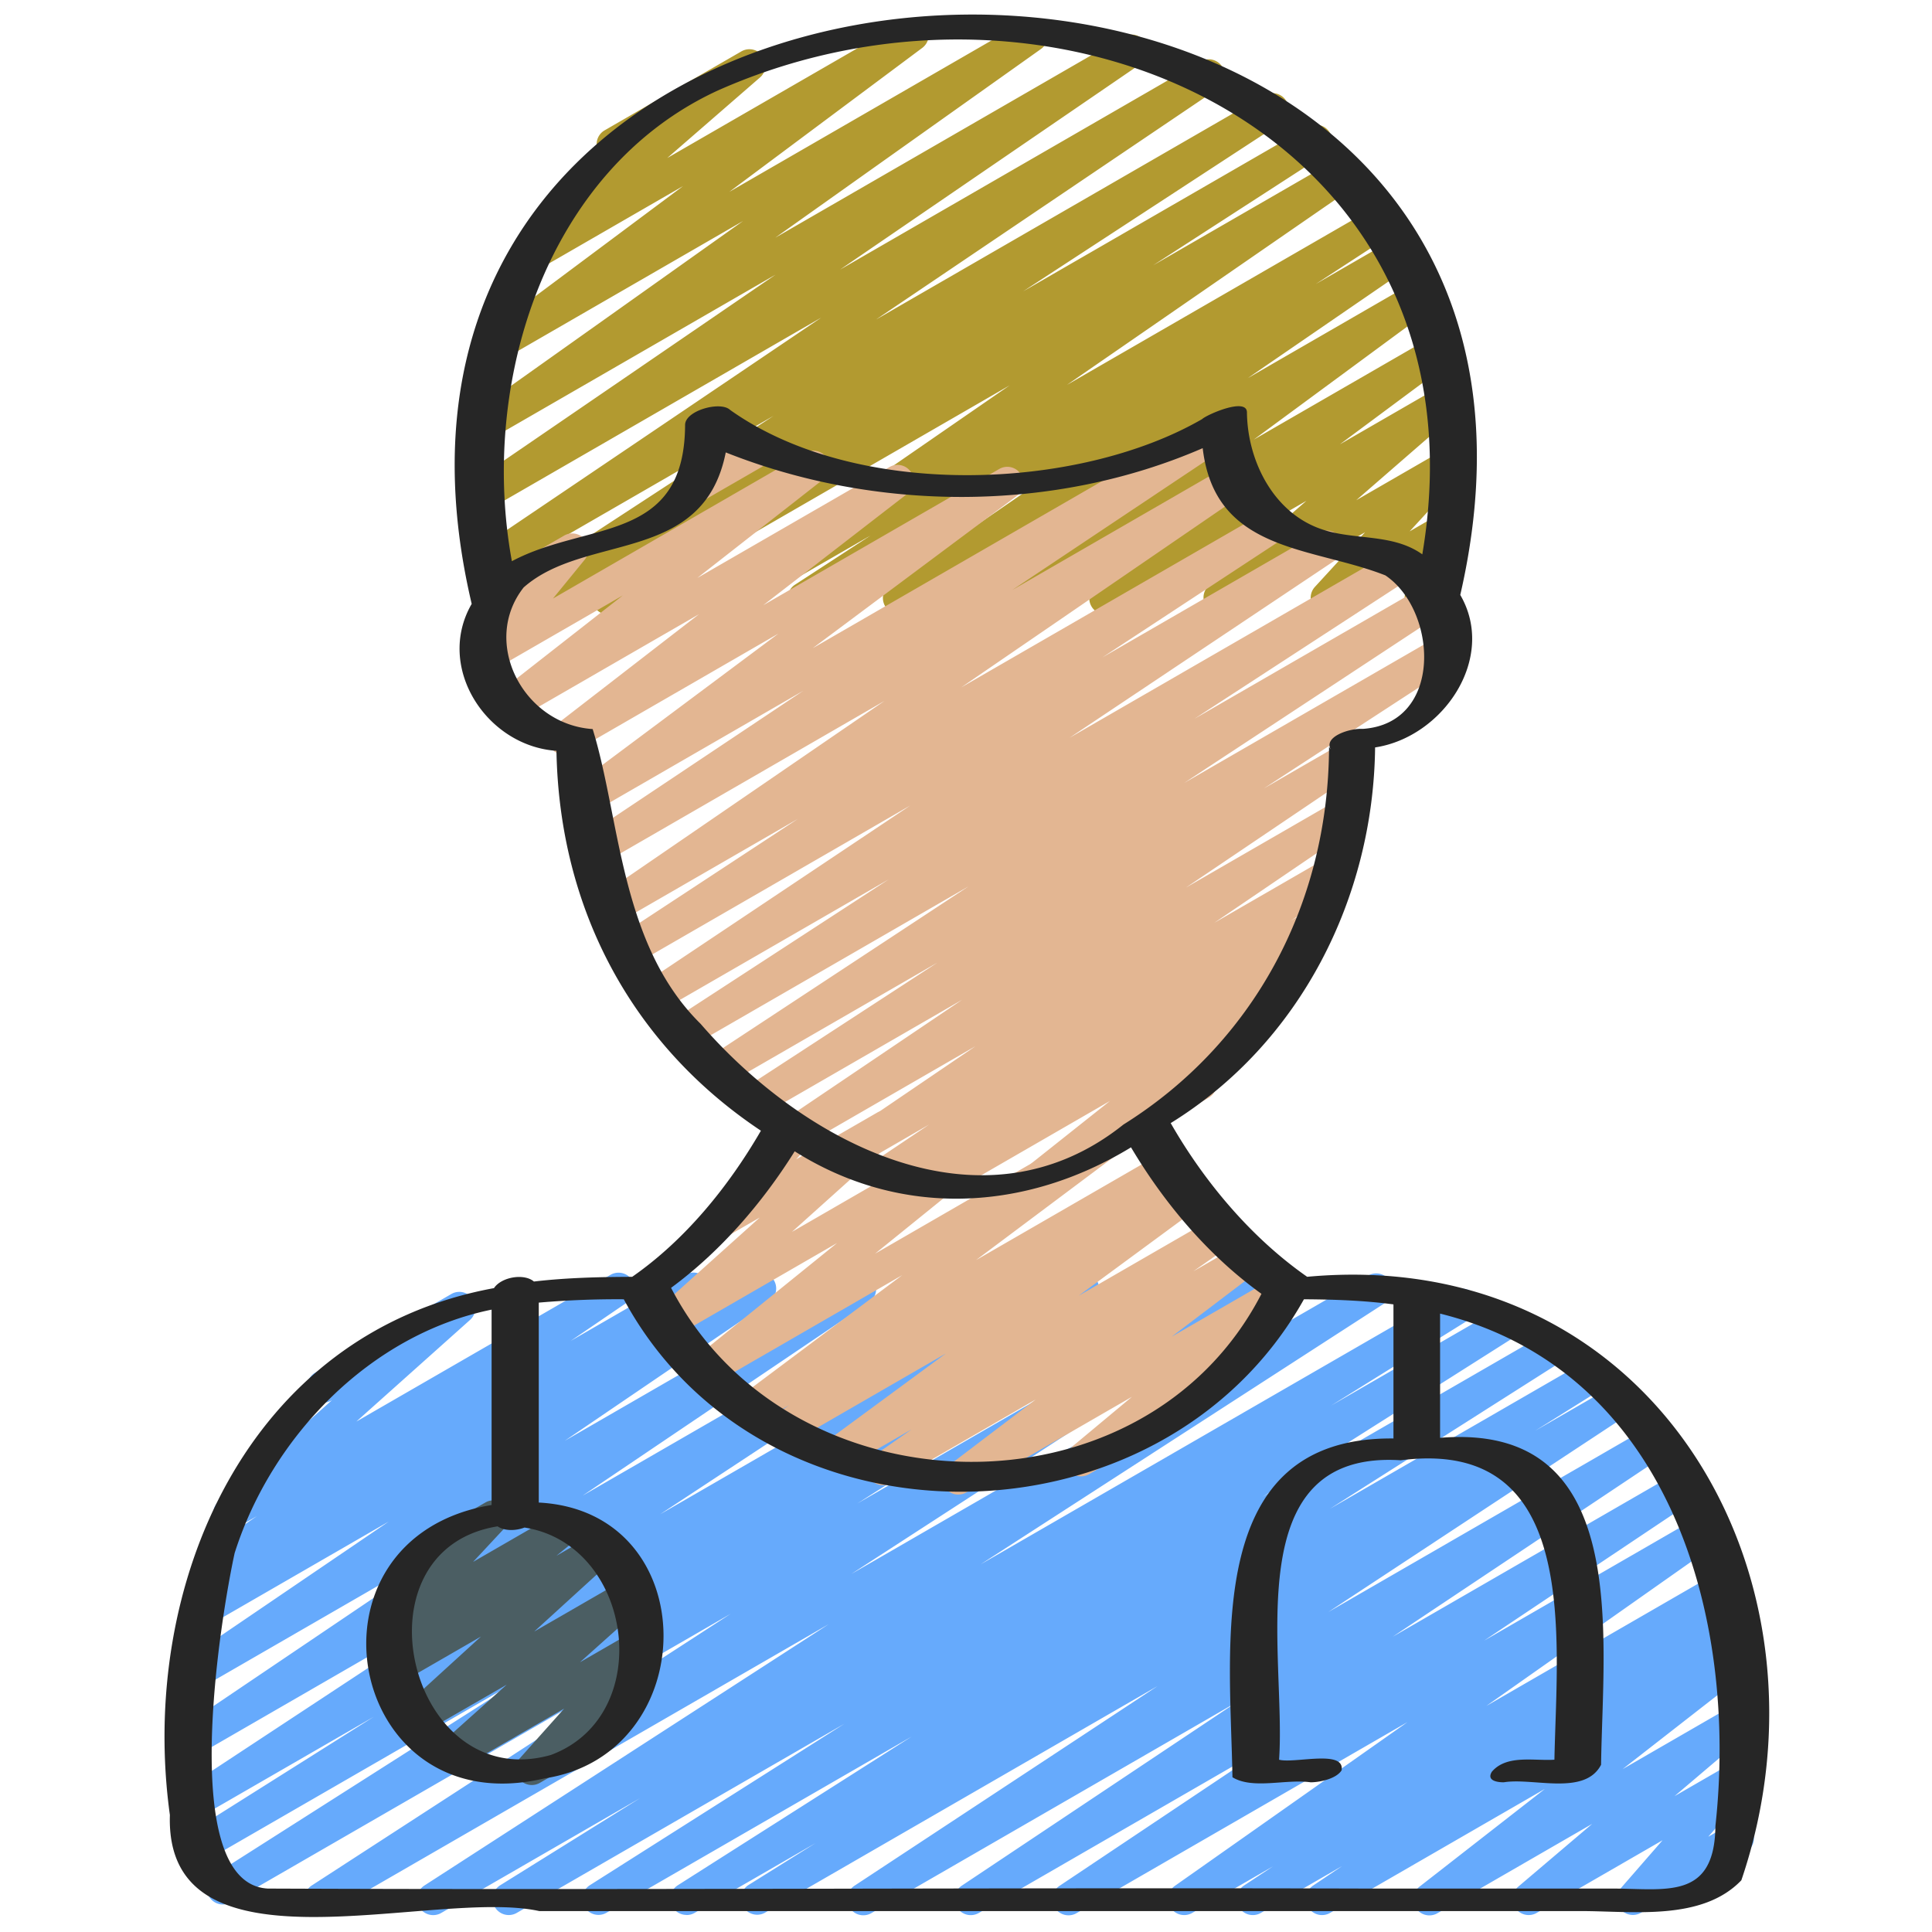
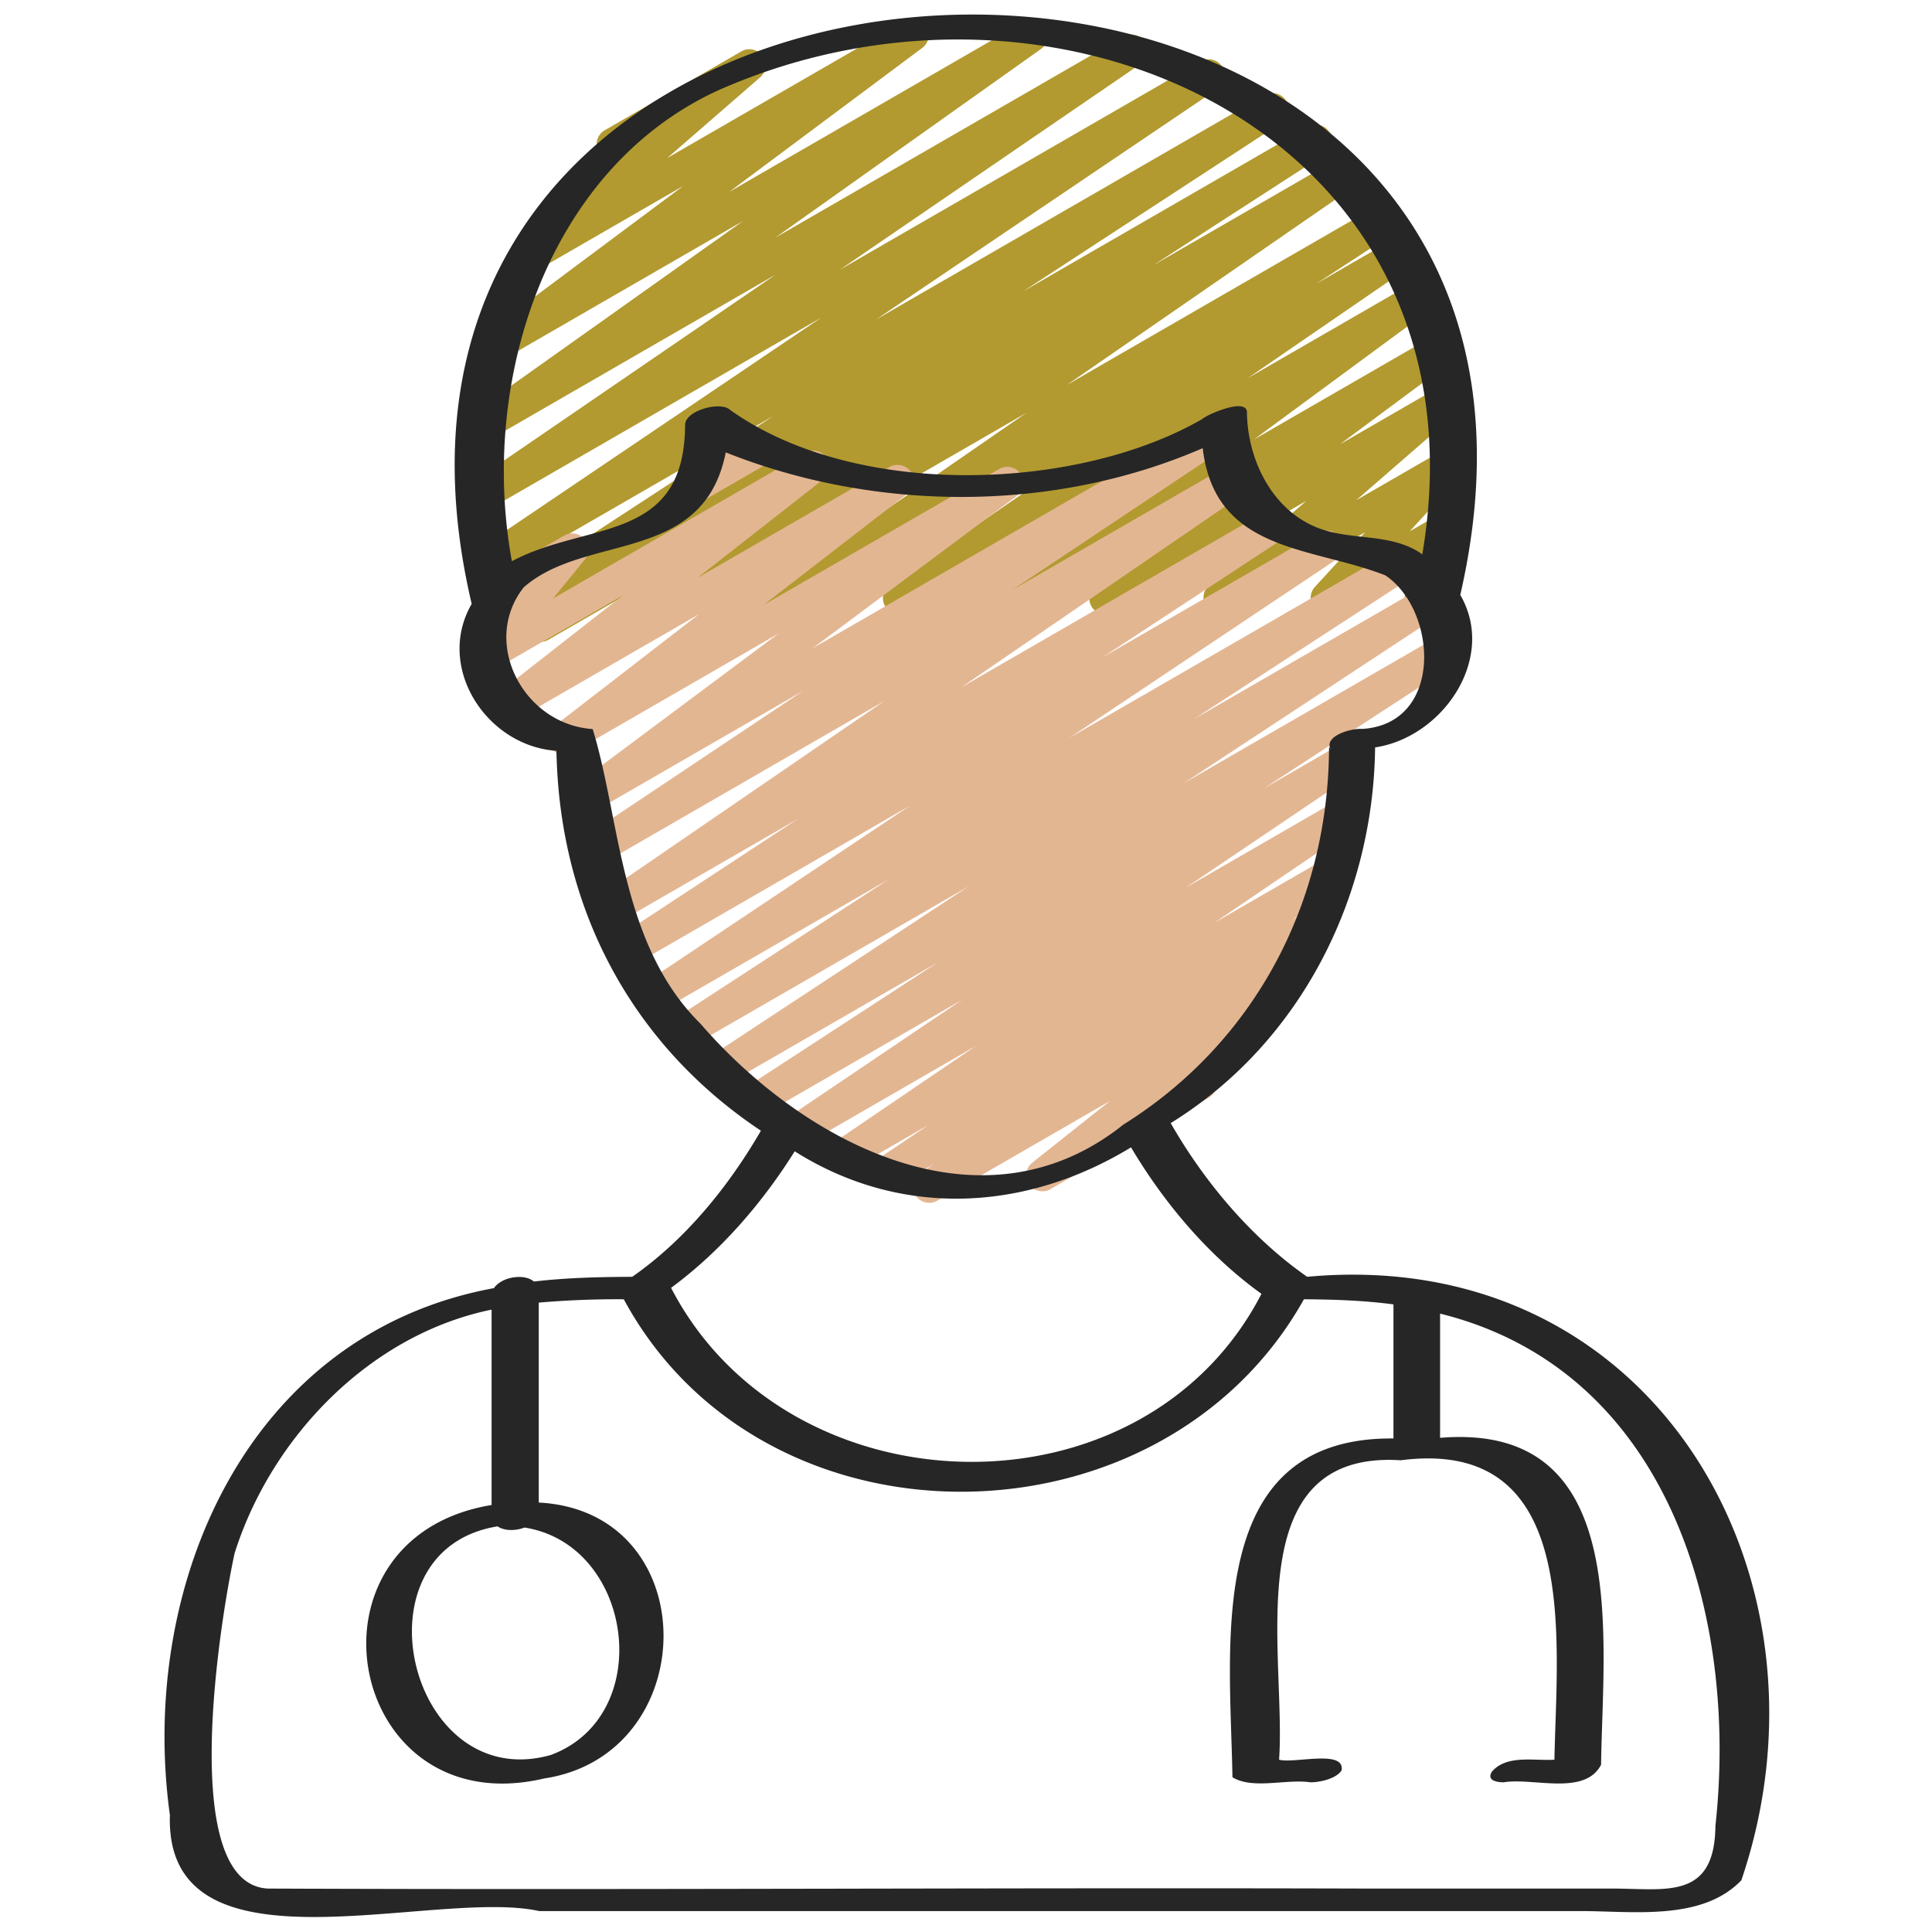
<svg xmlns="http://www.w3.org/2000/svg" class="" xml:space="preserve" style="enable-background:new 0 0 512 512" viewBox="0 0 60 60" y="0" x="0" height="512" width="512" version="1.1">
  <g>
-     <path class="" data-original="#513533" opacity="1" d="M16.26 19.082a.5.5 0 0 1-.274-.919l8.037-5.248-8.591 4.959a.5.5 0 0 1-.53-.847l10.607-7.166-10.225 5.903a.5.5 0 0 1-.532-.846l9.335-6.389-8.726 5.037a.5.5 0 0 1-.539-.84l8.254-5.862-7.311 4.221a.5.5 0 0 1-.549-.833l5.998-4.474-4.497 2.596a.501.501 0 0 1-.578-.811l2.989-2.597a.498.498 0 0 1-.341-.924l4.235-2.445a.5.5 0 0 1 .578.811l-2.877 2.499L28.096.652a.5.5 0 0 1 .549.833l-5.997 4.474L31.796.677a.5.5 0 0 1 .539.84l-8.258 5.865 10.811-6.241a.5.5 0 0 1 .532.846l-9.332 6.387 11.201-6.467a.5.5 0 0 1 .53.847L27.208 9.922l12.073-6.97a.501.501 0 0 1 .524.852l-8.03 5.244 8.833-5.1a.5.5 0 0 1 .522.853L35.811 8.24l5.763-3.326a.499.499 0 0 1 .534.844l-8.974 6.196 9.56-5.519a.5.5 0 0 1 .523.852L40.863 8.82l2.39-1.379a.5.5 0 0 1 .533.845l-5.036 3.458 5.075-2.93a.499.499 0 0 1 .547.835l-5.437 4.005 5.379-3.104a.5.5 0 0 1 .548.834l-3.251 2.415 2.965-1.712a.5.5 0 0 1 .578.81l-3.034 2.637 2.597-1.499a.498.498 0 0 1 .64.12.498.498 0 0 1-.021.65l-1.558 1.697.898-.519a.5.5 0 0 1 .718.609l-.456 1.219a.5.5 0 0 1-.008.862l-.558.322a.501.501 0 0 1-.718-.609l.314-.84-2.513 1.45a.498.498 0 0 1-.64-.12.498.498 0 0 1 .021-.65l1.557-1.696L38.115 19a.502.502 0 0 1-.578-.811l3.034-2.635-5.974 3.448a.499.499 0 0 1-.548-.834l3.254-2.417-5.635 3.253a.5.5 0 0 1-.547-.835l5.436-4.005-8.389 4.843a.5.5 0 0 1-.533-.845l5.037-3.459-7.458 4.306a.5.5 0 0 1-.523-.852l2.352-1.531-4.132 2.385a.5.5 0 0 1-.534-.844l8.975-6.197-12.201 7.044a.5.5 0 0 1-.522-.853l5.311-3.435-7.429 4.289a.494.494 0 0 1-.25.067z" fill="#b29a30" />
-     <path class="" data-original="#66aafc" opacity="1" d="M21.32 59.47a.5.5 0 0 1-.269-.922l7.261-4.617-9.478 5.472a.5.5 0 0 1-.518-.855l7.909-5.016-10.168 5.87a.5.5 0 0 1-.515-.858l4.338-2.702-6.166 3.56a.5.5 0 0 1-.522-.853l12.547-8.11-15.524 8.963a.5.5 0 0 1-.523-.853l13.001-8.432-15.52 8.96a.498.498 0 0 1-.678-.173.502.502 0 0 1 .159-.682l9.812-6.247L6.322 57.83a.501.501 0 0 1-.517-.856l5.807-3.66-5.335 3.079a.499.499 0 0 1-.676-.17.502.502 0 0 1 .15-.681l9.994-6.582-9.469 5.467a.499.499 0 0 1-.53-.847l8.898-6.008-8.367 4.83a.498.498 0 0 1-.531-.846l6.327-4.303-5.637 3.254a.5.5 0 0 1-.525-.851l.71-.465a.5.5 0 0 1-.418-.895l1.774-1.211-.604.349a.5.5 0 0 1-.583-.806l3.521-3.146-.021.012a.499.499 0 1 1-.5-.866l4.216-2.435a.499.499 0 0 1 .583.806l-3.522 3.148 7.891-4.555a.5.5 0 0 1 .532.846l-1.768 1.206 3.555-2.052a.5.5 0 0 1 .525.851l-.478.312 2.016-1.163a.499.499 0 0 1 .531.846l-6.33 4.306 8.922-5.151a.5.5 0 0 1 .53.847l-8.9 6.009 11.876-6.855a.499.499 0 0 1 .676.17.502.502 0 0 1-.15.681l-9.996 6.583 12.876-7.434a.5.5 0 0 1 .517.856l-5.814 3.666 7.832-4.521a.5.5 0 0 1 .519.855l-9.805 6.243 12.294-7.098a.5.5 0 0 1 .523.853l-13.002 8.433 16.04-9.261a.5.5 0 0 1 .522.853l-12.548 8.11 14.705-8.489a.5.5 0 0 1 .515.858l-4.333 2.699 5.249-3.03a.5.5 0 0 1 .518.855L39.2 46.491l8.845-5.106a.5.5 0 0 1 .519.855l-7.26 4.616 7.961-4.596a.501.501 0 0 1 .516.857l-2.104 1.316 2.448-1.413a.499.499 0 0 1 .676.17.502.502 0 0 1-.15.681l-9.399 6.192 9.997-5.771a.5.5 0 0 1 .528.849l-8.53 5.692 8.922-5.15a.501.501 0 0 1 .529.849l-6.609 4.42 6.751-3.897a.5.5 0 0 1 .538.842l-7.22 5.083 7.238-4.179a.5.5 0 0 1 .526.85l-.907.6.595-.343a.5.5 0 0 1 .529.848l-.905.61.476-.274a.499.499 0 0 1 .665.153c.146.218.1.512-.107.674l-3.876 3.022 3.334-1.925a.5.5 0 0 1 .574.814l-2.296 1.951 1.722-.994a.5.5 0 0 1 .627.76l-1.301 1.494.667-.385a.496.496 0 0 1 .683.183.498.498 0 0 1-.183.683l-3.261 1.883a.5.5 0 0 1-.627-.76l1.301-1.494-3.907 2.255a.498.498 0 0 1-.659-.145.502.502 0 0 1 .085-.669l2.296-1.95-4.788 2.764a.499.499 0 0 1-.558-.827l3.877-3.023-6.67 3.851a.5.5 0 0 1-.529-.848l.903-.608-2.523 1.456a.5.5 0 0 1-.526-.85l.904-.598-2.508 1.447a.5.5 0 0 1-.538-.842l7.22-5.083-10.263 5.925a.5.5 0 0 1-.529-.849l6.606-4.418-9.122 5.267a.5.5 0 0 1-.528-.849l8.528-5.691-11.328 6.54a.5.5 0 0 1-.526-.851l9.402-6.194-12.203 7.045a.501.501 0 0 1-.516-.857l2.099-1.312-3.758 2.169a.494.494 0 0 1-.25.067z" fill="#66aafc" />
-     <path class="" data-original="#7c463c" opacity="1" d="M29.763 46.415a.5.5 0 0 1-.303-.899l2.705-2.054-4.498 2.597a.5.5 0 0 1-.537-.842l1.182-.828-2.125 1.227a.5.5 0 0 1-.546-.835l3.733-2.747-4.842 2.795a.5.5 0 0 1-.53-.847l.511-.346-.962.555a.5.5 0 0 1-.55-.833l5.017-3.756-5.863 3.385a.498.498 0 0 1-.564-.821l4.405-3.563-5.046 2.913a.501.501 0 0 1-.584-.805l3.229-2.899-1.049.604a.499.499 0 0 1-.624-.764l1.817-2.044a.498.498 0 0 1 .216-.615l.754-.436a.5.5 0 0 1 .624.764l-.606.682 2.511-1.449a.501.501 0 0 1 .584.805l-3.227 2.898 6.424-3.709a.497.497 0 0 1 .662.149.501.501 0 0 1-.098.672l-4.407 3.565 7.606-4.392a.5.5 0 0 1 .55.833l-5.018 3.757 5.753-3.321a.499.499 0 0 1 .53.847l-.509.345.604-.349a.5.5 0 0 1 .546.835l-3.737 2.75 4.201-2.425a.499.499 0 0 1 .537.842l-1.179.826 1.479-.854a.5.5 0 0 1 .553.831l-2.704 2.053 3.311-1.911a.5.5 0 0 1 .57.816l-2.54 2.117a.501.501 0 0 1 .129.918l-4.041 2.333a.5.5 0 0 1-.57-.816l1.907-1.59-5.141 2.968a.491.491 0 0 1-.25.067z" fill="#e3b692" />
+     <path class="" data-original="#513533" opacity="1" d="M16.26 19.082a.5.5 0 0 1-.274-.919l8.037-5.248-8.591 4.959a.5.5 0 0 1-.53-.847l10.607-7.166-10.225 5.903a.5.5 0 0 1-.532-.846l9.335-6.389-8.726 5.037a.5.5 0 0 1-.539-.84l8.254-5.862-7.311 4.221a.5.5 0 0 1-.549-.833l5.998-4.474-4.497 2.596a.501.501 0 0 1-.578-.811l2.989-2.597a.498.498 0 0 1-.341-.924l4.235-2.445a.5.5 0 0 1 .578.811l-2.877 2.499L28.096.652a.5.5 0 0 1 .549.833l-5.997 4.474L31.796.677a.5.5 0 0 1 .539.84l-8.258 5.865 10.811-6.241a.5.5 0 0 1 .532.846l-9.332 6.387 11.201-6.467a.5.5 0 0 1 .53.847L27.208 9.922l12.073-6.97a.501.501 0 0 1 .524.852l-8.03 5.244 8.833-5.1a.5.5 0 0 1 .522.853L35.811 8.24l5.763-3.326a.499.499 0 0 1 .534.844l-8.974 6.196 9.56-5.519a.5.5 0 0 1 .523.852L40.863 8.82l2.39-1.379a.5.5 0 0 1 .533.845l-5.036 3.458 5.075-2.93a.499.499 0 0 1 .547.835l-5.437 4.005 5.379-3.104a.5.5 0 0 1 .548.834l-3.251 2.415 2.965-1.712a.5.5 0 0 1 .578.81l-3.034 2.637 2.597-1.499a.498.498 0 0 1 .64.12.498.498 0 0 1-.021.65l-1.558 1.697.898-.519a.5.5 0 0 1 .718.609l-.456 1.219a.5.5 0 0 1-.008.862l-.558.322a.501.501 0 0 1-.718-.609l.314-.84-2.513 1.45a.498.498 0 0 1-.64-.12.498.498 0 0 1 .021-.65l1.557-1.696L38.115 19a.502.502 0 0 1-.578-.811l3.034-2.635-5.974 3.448a.499.499 0 0 1-.548-.834l3.254-2.417-5.635 3.253a.5.5 0 0 1-.547-.835l5.436-4.005-8.389 4.843a.5.5 0 0 1-.533-.845l5.037-3.459-7.458 4.306l2.352-1.531-4.132 2.385a.5.5 0 0 1-.534-.844l8.975-6.197-12.201 7.044a.5.5 0 0 1-.522-.853l5.311-3.435-7.429 4.289a.494.494 0 0 1-.25.067z" fill="#b29a30" />
    <path class="" data-original="#8e5246" opacity="1" d="M28.853 37.354a.5.5 0 0 1-.28-.914l.454-.308-1.289.744a.5.5 0 0 1-.528-.848l1.646-1.105-2.417 1.396a.498.498 0 0 1-.531-.846l4.389-2.984-5.295 3.057a.499.499 0 0 1-.529-.847l5.405-3.649-6.221 3.591a.5.5 0 0 1-.523-.852l5.981-3.896-6.593 3.806a.5.5 0 0 1-.526-.851l8.082-5.32-8.674 5.007a.5.5 0 0 1-.523-.852l6.718-4.373-7.065 4.078a.5.5 0 0 1-.529-.849l8.267-5.525-8.566 4.945a.501.501 0 0 1-.525-.851l5.598-3.677-5.62 3.244a.499.499 0 0 1-.532-.845l8.841-6.062-8.833 5.1a.5.5 0 0 1-.528-.849l6.834-4.563-6.567 3.792a.5.5 0 0 1-.549-.833l6.348-4.737-6.386 3.687a.499.499 0 0 1-.556-.828l4.476-3.462-5.704 3.293a.499.499 0 0 1-.559-.826l3.896-3.049-4.028 2.325a.5.5 0 0 1-.638-.749l1.021-1.251a.495.495 0 0 1-.548-.236.498.498 0 0 1 .183-.683l2.189-1.265a.497.497 0 0 1 .631.108.502.502 0 0 1 .007.641l-.984 1.205 7.82-4.515a.499.499 0 0 1 .559.826l-3.896 3.05 5.97-3.446a.5.5 0 0 1 .556.828l-4.478 3.464 7.333-4.233a.5.5 0 0 1 .549.833L25.24 20.13l12.504-7.219a.5.5 0 0 1 .528.849l-6.833 4.562 6.722-3.881a.5.5 0 0 1 .533.845l-8.843 6.062 9.46-5.461a.5.5 0 0 1 .525.851l-5.599 3.678 6.721-3.88a.501.501 0 0 1 .529.849l-8.271 5.528 10.068-5.812a.5.5 0 0 1 .523.852l-6.713 4.37 7.237-4.178a.5.5 0 0 1 .526.851l-8.077 5.317 7.936-4.581a.5.5 0 0 1 .523.852l-5.991 3.903 2.462-1.421a.499.499 0 0 1 .529.847l-5.404 3.649 4.734-2.733a.5.5 0 0 1 .531.846l-4.388 2.983 3.499-2.02a.499.499 0 0 1 .529.848l-1.655 1.11.587-.338a.5.5 0 0 1 .53.847l-1.135.768a.5.5 0 0 1 .326.892l-3.029 2.405a.498.498 0 0 1 .165.926l-4.913 2.837a.5.5 0 0 1-.56-.824l2.414-1.917-5.364 3.097a.494.494 0 0 1-.25.067z" fill="#e3b692" />
    <path class="" data-original="#8e5246" opacity="1" d="M21.416 15.717a.5.5 0 0 1-.462-.691l.598-1.44a.5.5 0 0 1 .201-.648l.236-.137a.5.5 0 0 1 .712.624l-.258.622.894-.516a.498.498 0 0 1 .683.183.498.498 0 0 1-.183.683l-2.171 1.254a.499.499 0 0 1-.25.067z" fill="#e3b692" />
-     <path class="" data-original="#4b5e63" opacity="1" d="M16.519 55.435a.498.498 0 0 1-.373-.833l1.374-1.539-3.188 1.84a.5.5 0 0 1-.583-.806l1.987-1.778-2.641 1.523a.5.5 0 0 1-.587-.802l2.43-2.216-2.556 1.475a.5.5 0 0 1-.565-.82l.664-.541-.179.103a.5.5 0 0 1-.617-.773l1.214-1.303a.5.5 0 0 1-.203-.931l2.377-1.372a.5.5 0 0 1 .617.773l-.998 1.071 2.69-1.553a.5.5 0 0 1 .565.82l-.668.544 1.155-.666a.5.5 0 0 1 .587.802l-2.43 2.216 2.821-1.628a.5.5 0 0 1 .583.806l-1.984 1.776 1.703-.983a.499.499 0 0 1 .623.765l-1.386 1.552a.502.502 0 0 1 .623.213.498.498 0 0 1-.183.683l-2.625 1.515a.489.489 0 0 1-.25.067z" fill="#4b5e63" />
    <path class="" data-original="#262626" opacity="1" d="M5.276 56.367c-.164 5.194 8.171 2.258 11.472 2.983h32.357c1.602 0 3.753.317 4.974-.956 3.193-9.383-2.697-19.733-13.484-18.742-1.729-1.207-3.19-2.942-4.238-4.773 4.027-2.487 6.294-6.995 6.348-11.667 2.111-.32 3.786-2.775 2.645-4.736 5.599-24.34-36.374-23.814-30.701.278-1.138 1.966.462 4.418 2.632 4.563.091 4.98 2.398 9.167 6.35 11.798-1 1.727-2.347 3.39-3.998 4.538-1.029.004-2.044.028-3.052.146-.307-.262-1.012-.141-1.24.205C7.677 41.409 4.29 49.228 5.276 56.368zm17.003-53.55c10.668-4.748 24.079 1.446 21.892 14.399-.923-.658-2.099-.429-3.119-.778-1.498-.503-2.311-2.12-2.327-3.632-.005-.478-1.255.076-1.391.209-3.838 2.22-10.715 2.519-14.657-.282-.295-.288-1.397.014-1.401.461-.015 3.691-3.049 2.989-5.379 4.235-1.017-5.539 1.059-12.152 6.382-14.612zm-.519 28.981c-2.509-2.472-2.495-6.381-3.354-9.156-2.156-.144-3.481-2.698-2.143-4.399 1.923-1.701 5.583-.7 6.276-4.193 4.628 1.841 10.153 1.891 14.812-.132.378 3.248 3.384 3.049 5.673 3.951 1.621 1.09 1.808 4.595-.699 4.767-.422-.024-1.216.246-1 .631h-.003l-.047-.074c-.018 4.941-2.393 9.236-6.386 11.731-4.389 3.507-9.929.573-13.13-3.127zm2.92 3.957c3.295 2.079 7.161 1.878 10.445-.123 1.033 1.738 2.403 3.364 4.051 4.549-3.681 7.135-14.698 6.839-18.335-.186 1.529-1.126 2.83-2.629 3.839-4.24zm-9.227 11.647c.208.144.552.146.836.037 3.393.531 4.099 5.849.816 7.064-4.419 1.246-6.208-6.371-1.651-7.101zm-8.163.821c1.149-3.615 4.215-6.781 7.977-7.551v6.067c-6.186 1.022-4.523 9.944 1.637 8.492 4.934-.747 4.996-8.297-.172-8.568v-6.209a28.294 28.294 0 0 1 2.64-.104c4.346 8.046 16.704 7.893 21.123 0 .94.006 1.865.037 2.78.159v4.164c-5.907-.054-5.069 6.388-5 10.521.633.387 1.661.047 2.426.157.285 0 .798-.108.963-.371.114-.66-1.478-.202-1.941-.331.228-3.255-1.331-9.625 3.779-9.299 5.61-.723 4.843 5.555 4.772 9.299-.626.043-1.478-.166-1.941.371-.172.274.149.331.367.331.914-.152 2.516.431 3.023-.545.053-4.016.953-10.645-5-10.153v-3.858c7.115 1.768 9.264 9.399 8.551 15.91-.023 2.316-1.546 1.946-3.208 1.946h-7.653c-11.361-.033-22.756.047-34.099 0-2.837-.155-1.453-8.47-1.025-10.428z" fill="#262626" />
  </g>
</svg>